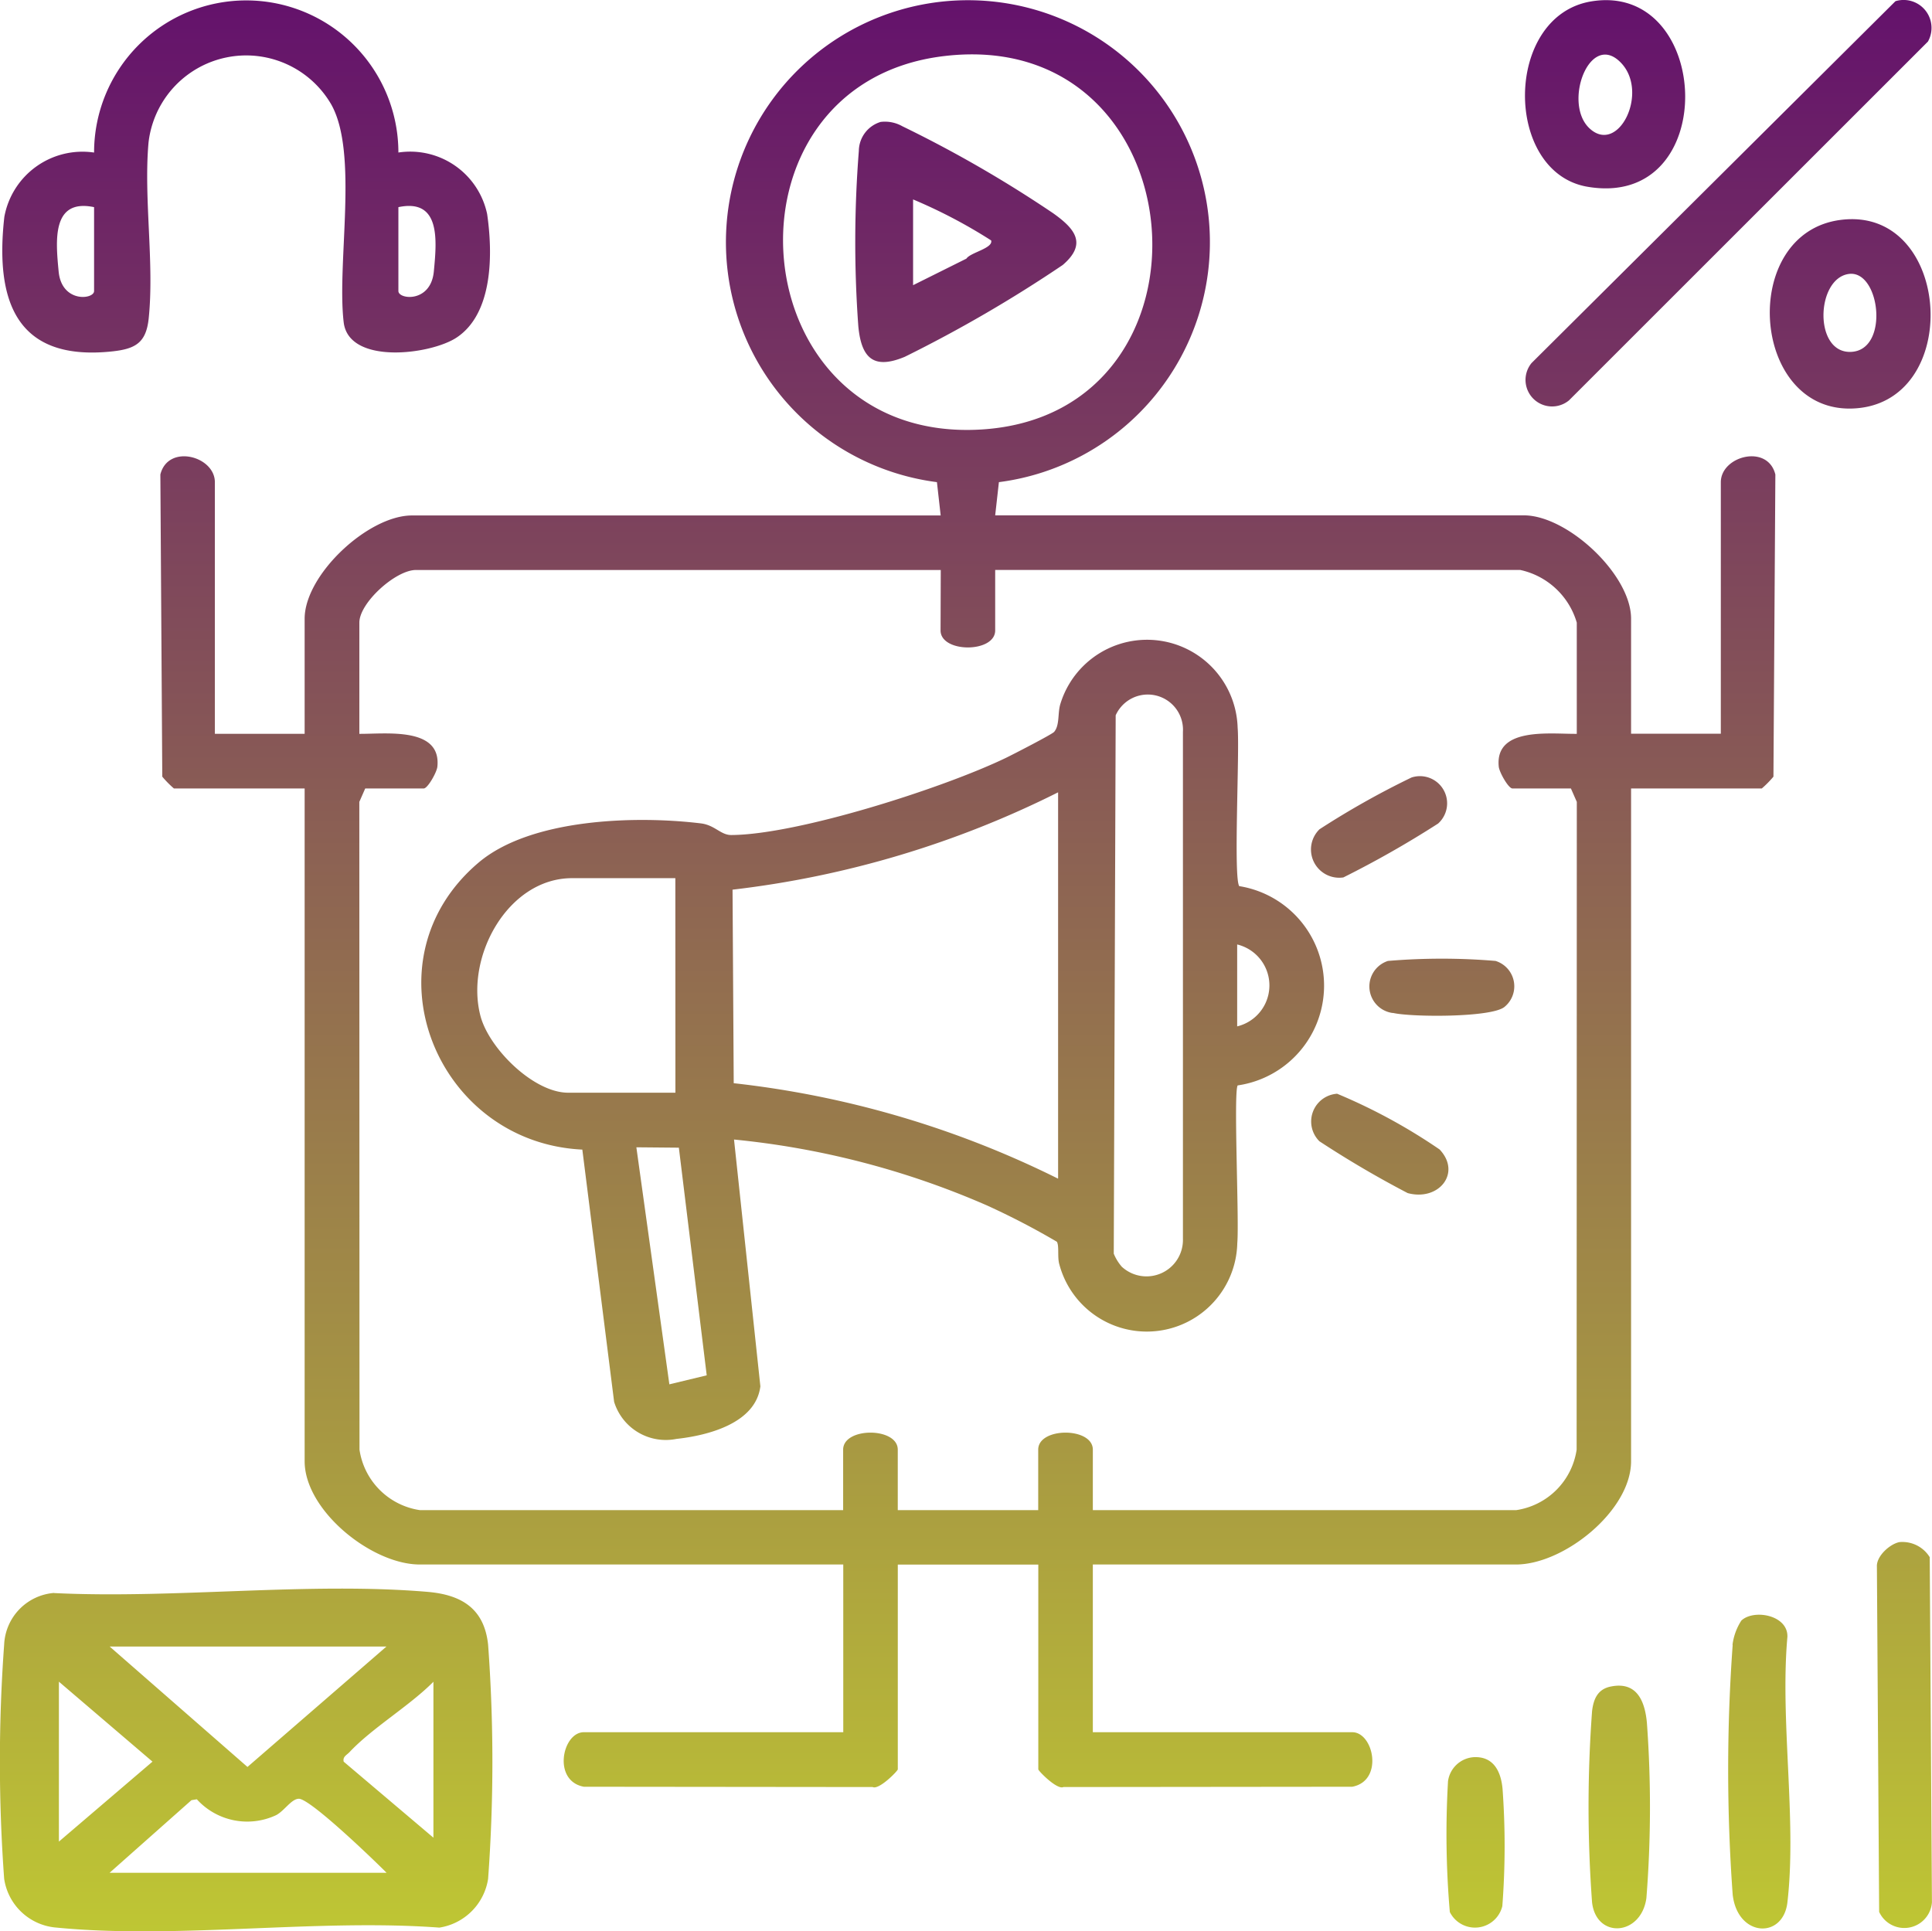
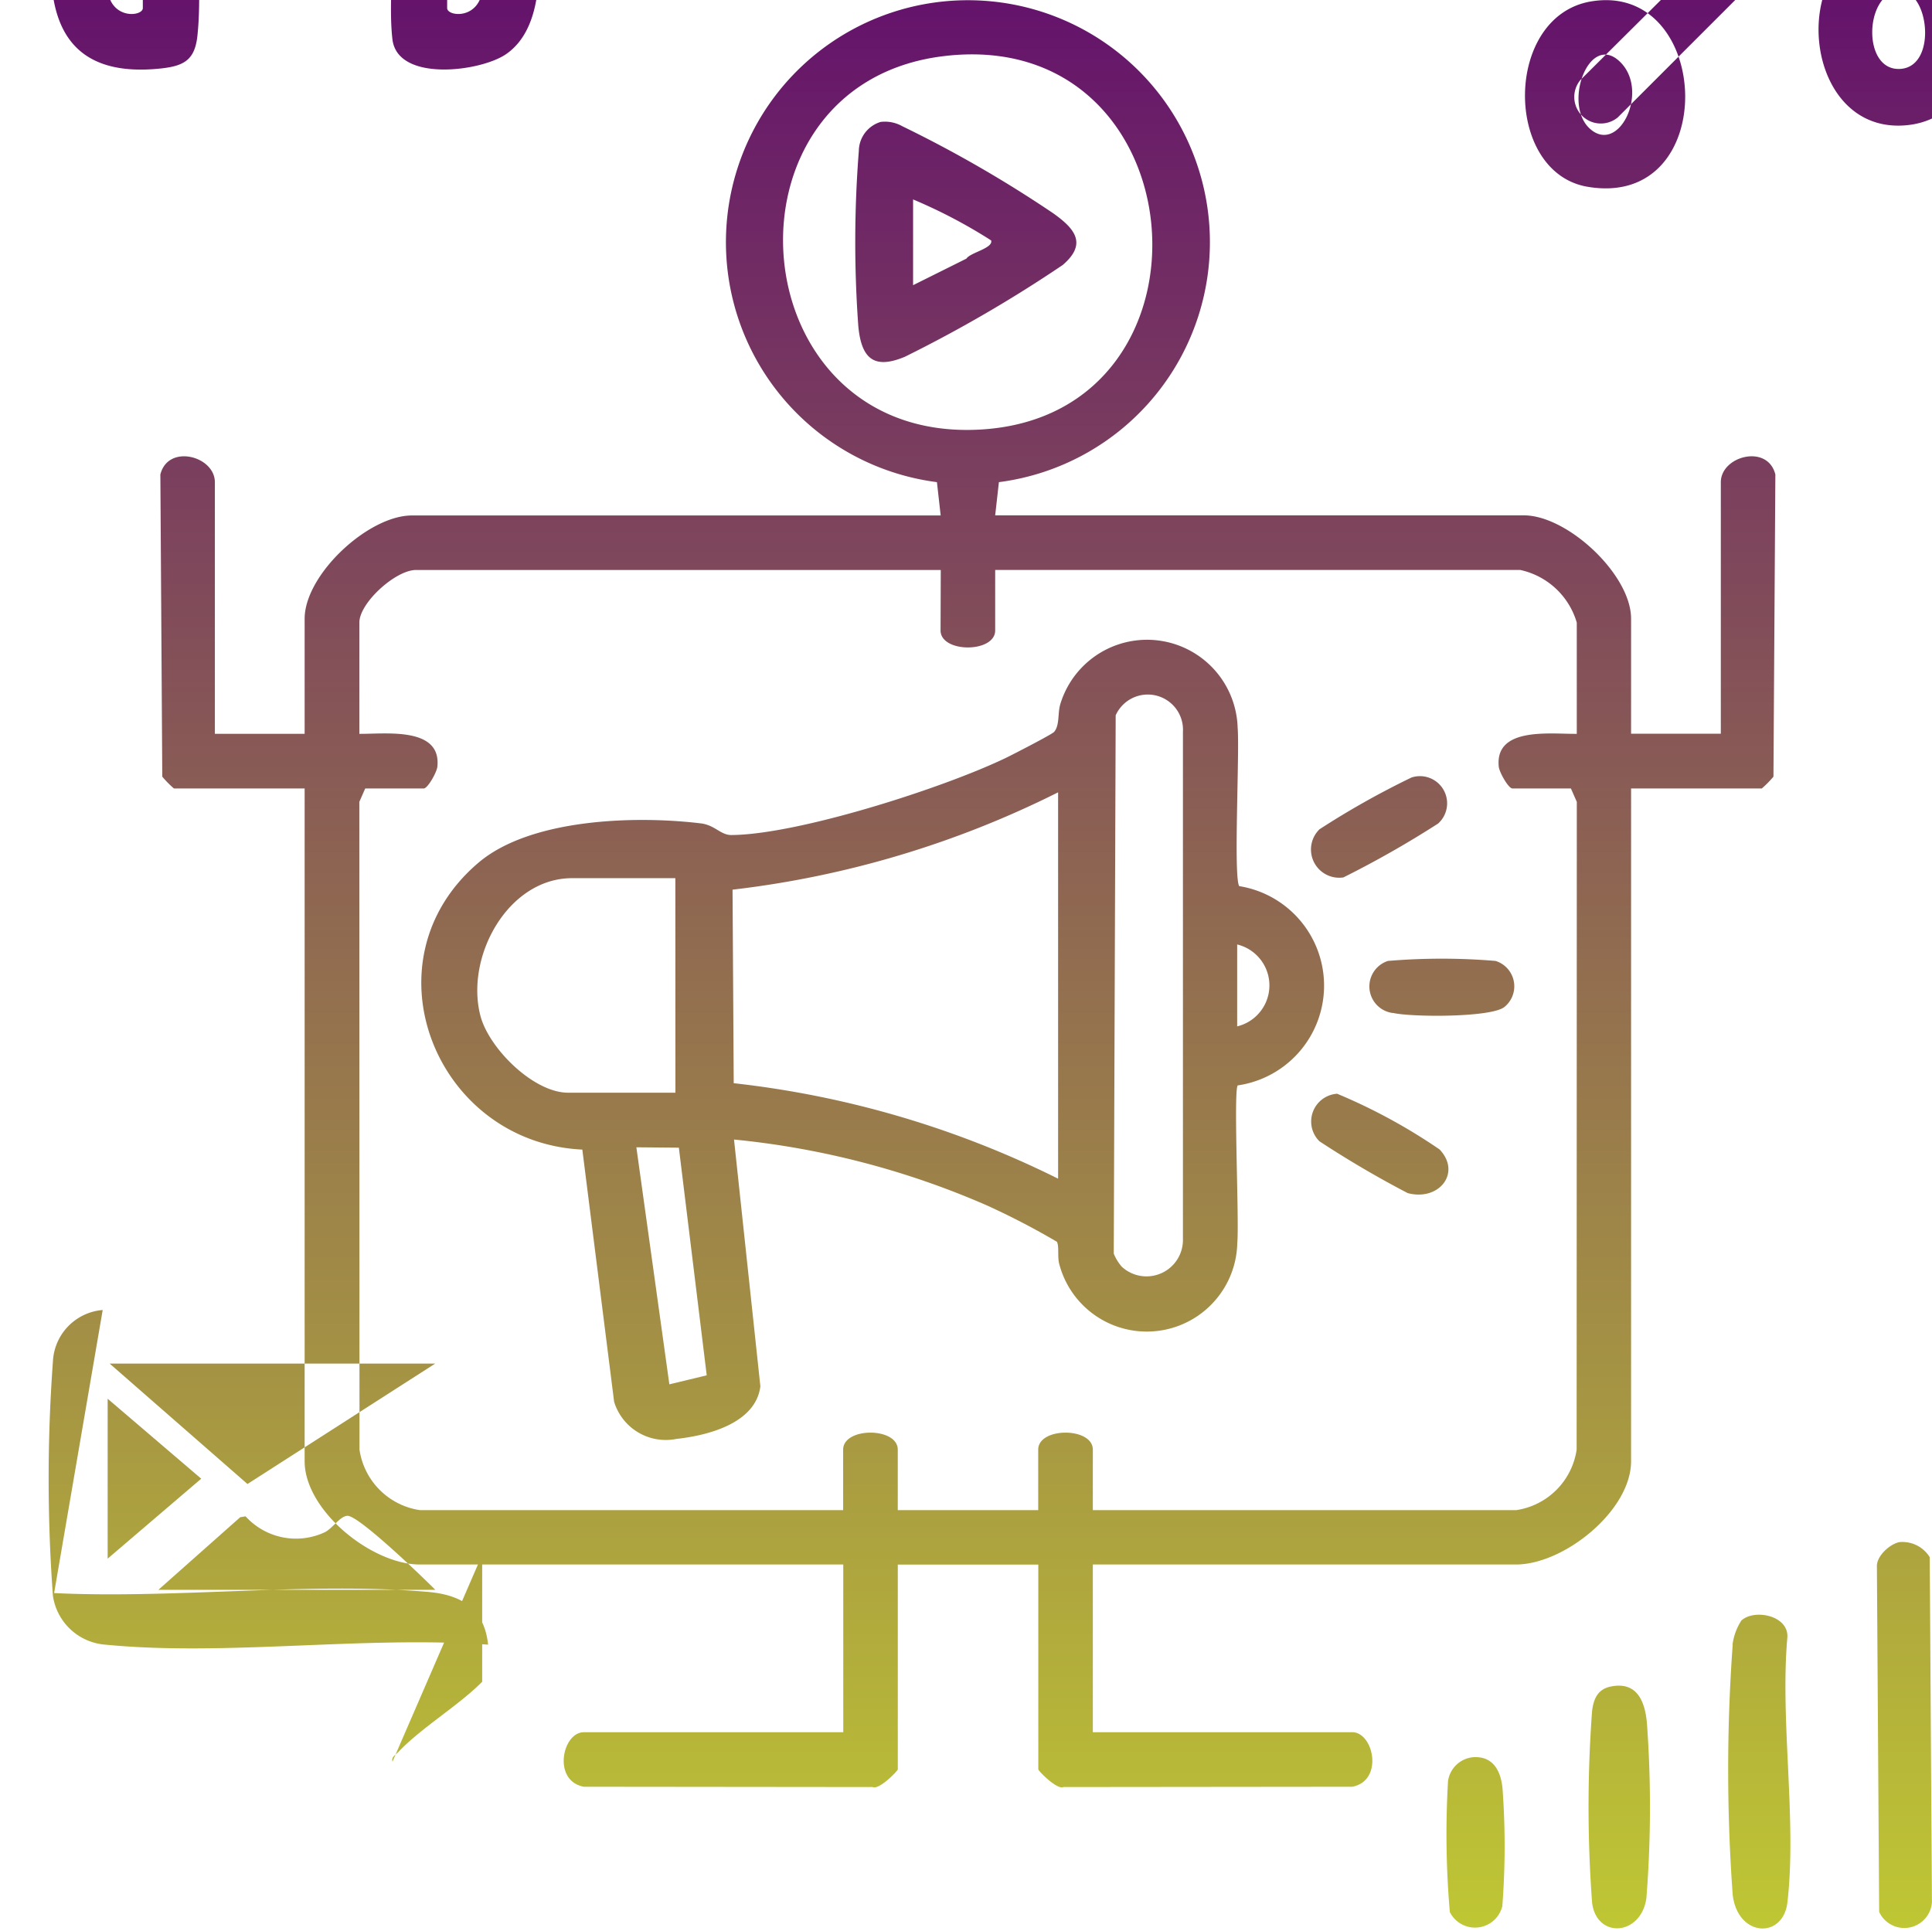
<svg xmlns="http://www.w3.org/2000/svg" width="65.468" height="65.454" viewBox="0 0 65.468 65.454">
  <defs>
    <linearGradient id="linear-gradient" x1="0.5" x2="0.5" y2="1" gradientUnits="objectBoundingBox">
      <stop offset="0" stop-color="#5d0470" />
      <stop offset="1" stop-color="#c0c933" />
    </linearGradient>
  </defs>
-   <path id="Path_105490" data-name="Path 105490" d="M88.9,75.87h17.913c1.484,0,3.635,2.011,3.635,3.5v3.9h3.041V74.747c0-.886,1.587-1.31,1.848-.261l-.065,10.24a3.422,3.422,0,0,1-.394.4h-4.43v22.8c0,1.676-2.273,3.5-3.9,3.5H92.209v5.684H101c.726,0,1.071,1.646,0,1.848l-9.787.01c-.212.106-.852-.548-.852-.6v-6.94H85.6v6.94c0,.054-.64.708-.853.6l-9.786-.01c-1.074-.2-.729-1.848,0-1.848h8.791v-5.684H69.4c-1.626,0-3.9-1.828-3.9-3.5v-22.8h-4.43a3.423,3.423,0,0,1-.394-.4l-.065-10.24c.261-1.048,1.847-.625,1.847.261v8.527H65.5v-3.9c0-1.492,2.152-3.5,3.636-3.5H87.053l-.127-1.129a8.2,8.2,0,1,1,2.1,0ZM87.156,60.307c-7.9.952-6.971,13.164,1.283,12.653,8.4-.521,7.378-13.7-1.283-12.653m-.1,17.415H69.271c-.684,0-1.917,1.109-1.917,1.785v3.768c.89.008,2.782-.247,2.644,1.111-.018.192-.329.74-.462.74H67.553l-.2.455.006,21.954a2.428,2.428,0,0,0,2.05,2.049H83.748v-2.05c0-.769,1.851-.769,1.851,0v2.05h4.759v-2.05c0-.769,1.851-.769,1.851,0v2.05h14.344a2.429,2.429,0,0,0,2.05-2.049l.006-21.954-.2-.455h-1.982c-.134,0-.444-.548-.463-.74-.137-1.358,1.755-1.1,2.644-1.111V79.506a2.559,2.559,0,0,0-1.916-1.785H88.9V79.77c0,.769-1.851.769-1.851,0ZM57.011,112.394c4.083.2,8.632-.383,12.661-.04,1.153.1,1.915.571,2.045,1.789a54.308,54.308,0,0,1,0,7.937,1.977,1.977,0,0,1-1.652,1.652c-4.157-.308-8.879.4-12.967,0a1.943,1.943,0,0,1-1.78-1.656,54.506,54.506,0,0,1,0-7.937,1.838,1.838,0,0,1,1.687-1.749m11.268,1.816H58.893l4.67,4.081Zm-11.1,6.611,3.171-2.71-3.171-2.71Zm12.691-.133V115.4c-.814.821-2.071,1.563-2.84,2.381-.09.1-.243.155-.2.328Zm-1.587,1.19c-.417-.421-2.594-2.519-2.977-2.509-.249.007-.49.41-.763.554a2.306,2.306,0,0,1-2.69-.536l-.182.03-2.774,2.461Zm.4-58.3a2.665,2.665,0,0,1,3.007,2.083c.194,1.33.208,3.364-1.033,4.187-.885.586-3.657.931-3.828-.517-.237-2.022.509-5.721-.42-7.38a3.331,3.331,0,0,0-6.193,1.29c-.168,1.889.2,4.079.006,5.956-.086.829-.446,1.039-1.255,1.123-3.261.341-3.953-1.746-3.637-4.561a2.692,2.692,0,0,1,3.041-2.18,5.156,5.156,0,0,1,10.312,0m-10.312,1.85c-1.443-.3-1.3,1.142-1.2,2.189.106,1.063,1.2.942,1.2.654Zm10.312,0v2.843c0,.288,1.092.408,1.2-.654.1-1.047.244-2.492-1.2-2.189m38.4,5.282a.9.9,0,0,0,1.267,1.267l12.163-12.16a.946.946,0,0,0-1.1-1.369Zm10.484-4.851c3.791-.473,4.174,6.317.341,6.395-3.419.068-3.792-5.965-.341-6.395m.26,1.834c-1.118.161-1.191,2.721.1,2.639s.958-2.793-.1-2.639M109.1,58.452c4.113-.675,4.413,7.059-.131,6.282-2.847-.487-2.839-5.794.131-6.282m-.064,4.3c.975.917,2.023-1.2,1.082-2.206-1.06-1.132-1.994,1.348-1.082,2.206m9.742,48.747.076,11.7a.939.939,0,0,0,1.789-.321l-.075-11.7a1.088,1.088,0,0,0-1.024-.511c-.322.059-.788.476-.766.834m-4.887,2.648a58.55,58.55,0,0,0,0,8.464c.162,1.443,1.707,1.519,1.854.267.324-2.778-.253-6.155,0-9,.027-.74-1.135-.952-1.56-.554a1.959,1.959,0,0,0-.3.822m-4.759,2.248a44.124,44.124,0,0,0,0,6.483c.144,1.241,1.662,1.139,1.841-.147a39.338,39.338,0,0,0,.017-5.943c-.069-.743-.346-1.409-1.229-1.226-.442.09-.581.427-.629.834m-4.882,2.389a30.752,30.752,0,0,0,.062,4.418.953.953,0,0,0,1.779-.2,26.755,26.755,0,0,0,.008-3.97c-.052-.585-.3-1.113-.978-1.078a.945.945,0,0,0-.872.828M97.117,95.19c-.146.225.055,4.568-.013,5.342a3.067,3.067,0,0,1-6.028.73c-.076-.249,0-.627-.086-.774A25.461,25.461,0,0,0,88.6,99.248a28.267,28.267,0,0,0-8.55-2.224l.893,8.363c-.157,1.255-1.777,1.667-2.844,1.783a1.831,1.831,0,0,1-2.112-1.258l-1.077-8.547c-4.982-.239-7.439-6.4-3.517-9.725,1.763-1.495,5.315-1.6,7.537-1.33.475.059.67.4,1.034.394,2.261-.014,7.2-1.6,9.3-2.615.235-.113,1.557-.794,1.632-.879.2-.23.112-.654.22-.971a3.071,3.071,0,0,1,6,.831c.071.811-.147,5.081.054,5.366a3.416,3.416,0,0,1-.041,6.752m-3.936,6.149a1.235,1.235,0,0,0,2.069-.944V83.208a1.193,1.193,0,0,0-2.279-.561l-.065,18.244a1.582,1.582,0,0,0,.276.448m-2.162-2.994V85.257A33.165,33.165,0,0,1,80,88.556l.04,6.559a32.753,32.753,0,0,1,10.981,3.23M78.062,88.166h-3.5c-2.176,0-3.638,2.675-3.1,4.685.3,1.1,1.8,2.586,2.967,2.586h3.635ZM97.1,93.189a1.428,1.428,0,0,0,0-2.776ZM78.181,97.3l-1.44-.013,1.118,8.033,1.266-.305Zm21.7-10.782a.957.957,0,0,0,.818,1.623,34.066,34.066,0,0,0,3.21-1.826.921.921,0,0,0-.9-1.561,28.536,28.536,0,0,0-3.131,1.763m0,10.56a34.588,34.588,0,0,0,3,1.762c1.053.284,1.833-.681,1.082-1.478a19.2,19.2,0,0,0-3.473-1.889.943.943,0,0,0-.606,1.605m2.494-4.345c.617.147,3.33.162,3.78-.2a.9.9,0,0,0-.3-1.561,21.81,21.81,0,0,0-3.645,0,.908.908,0,0,0,.162,1.765m-17.345-30.2a1.2,1.2,0,0,1,.726.147,41.659,41.659,0,0,1,5.113,2.95c.722.514,1.171,1.027.322,1.753a45.73,45.73,0,0,1-5.349,3.11c-1.046.437-1.474.064-1.577-1.036a39.335,39.335,0,0,1,.018-5.943,1.038,1.038,0,0,1,.746-.982m1.092,2.622V68.07l1.807-.9c.134-.209.913-.35.838-.617a17.421,17.421,0,0,0-2.645-1.389" transform="translate(-55.177 -58.405)" fill="url(#linear-gradient)" />
+   <path id="Path_105490" data-name="Path 105490" d="M88.9,75.87h17.913c1.484,0,3.635,2.011,3.635,3.5v3.9h3.041V74.747c0-.886,1.587-1.31,1.848-.261l-.065,10.24a3.422,3.422,0,0,1-.394.4h-4.43v22.8c0,1.676-2.273,3.5-3.9,3.5H92.209v5.684H101c.726,0,1.071,1.646,0,1.848l-9.787.01c-.212.106-.852-.548-.852-.6v-6.94H85.6v6.94c0,.054-.64.708-.853.6l-9.786-.01c-1.074-.2-.729-1.848,0-1.848h8.791v-5.684H69.4c-1.626,0-3.9-1.828-3.9-3.5v-22.8h-4.43a3.423,3.423,0,0,1-.394-.4l-.065-10.24c.261-1.048,1.847-.625,1.847.261v8.527H65.5v-3.9c0-1.492,2.152-3.5,3.636-3.5H87.053l-.127-1.129a8.2,8.2,0,1,1,2.1,0ZM87.156,60.307c-7.9.952-6.971,13.164,1.283,12.653,8.4-.521,7.378-13.7-1.283-12.653m-.1,17.415H69.271c-.684,0-1.917,1.109-1.917,1.785v3.768c.89.008,2.782-.247,2.644,1.111-.018.192-.329.74-.462.74H67.553l-.2.455.006,21.954a2.428,2.428,0,0,0,2.05,2.049H83.748v-2.05c0-.769,1.851-.769,1.851,0v2.05h4.759v-2.05c0-.769,1.851-.769,1.851,0v2.05h14.344a2.429,2.429,0,0,0,2.05-2.049l.006-21.954-.2-.455h-1.982c-.134,0-.444-.548-.463-.74-.137-1.358,1.755-1.1,2.644-1.111V79.506a2.559,2.559,0,0,0-1.916-1.785H88.9V79.77c0,.769-1.851.769-1.851,0ZM57.011,112.394c4.083.2,8.632-.383,12.661-.04,1.153.1,1.915.571,2.045,1.789c-4.157-.308-8.879.4-12.967,0a1.943,1.943,0,0,1-1.78-1.656,54.506,54.506,0,0,1,0-7.937,1.838,1.838,0,0,1,1.687-1.749m11.268,1.816H58.893l4.67,4.081Zm-11.1,6.611,3.171-2.71-3.171-2.71Zm12.691-.133V115.4c-.814.821-2.071,1.563-2.84,2.381-.09.1-.243.155-.2.328Zm-1.587,1.19c-.417-.421-2.594-2.519-2.977-2.509-.249.007-.49.41-.763.554a2.306,2.306,0,0,1-2.69-.536l-.182.03-2.774,2.461Zm.4-58.3a2.665,2.665,0,0,1,3.007,2.083c.194,1.33.208,3.364-1.033,4.187-.885.586-3.657.931-3.828-.517-.237-2.022.509-5.721-.42-7.38a3.331,3.331,0,0,0-6.193,1.29c-.168,1.889.2,4.079.006,5.956-.086.829-.446,1.039-1.255,1.123-3.261.341-3.953-1.746-3.637-4.561a2.692,2.692,0,0,1,3.041-2.18,5.156,5.156,0,0,1,10.312,0m-10.312,1.85c-1.443-.3-1.3,1.142-1.2,2.189.106,1.063,1.2.942,1.2.654Zm10.312,0v2.843c0,.288,1.092.408,1.2-.654.1-1.047.244-2.492-1.2-2.189m38.4,5.282a.9.9,0,0,0,1.267,1.267l12.163-12.16a.946.946,0,0,0-1.1-1.369Zm10.484-4.851c3.791-.473,4.174,6.317.341,6.395-3.419.068-3.792-5.965-.341-6.395m.26,1.834c-1.118.161-1.191,2.721.1,2.639s.958-2.793-.1-2.639M109.1,58.452c4.113-.675,4.413,7.059-.131,6.282-2.847-.487-2.839-5.794.131-6.282m-.064,4.3c.975.917,2.023-1.2,1.082-2.206-1.06-1.132-1.994,1.348-1.082,2.206m9.742,48.747.076,11.7a.939.939,0,0,0,1.789-.321l-.075-11.7a1.088,1.088,0,0,0-1.024-.511c-.322.059-.788.476-.766.834m-4.887,2.648a58.55,58.55,0,0,0,0,8.464c.162,1.443,1.707,1.519,1.854.267.324-2.778-.253-6.155,0-9,.027-.74-1.135-.952-1.56-.554a1.959,1.959,0,0,0-.3.822m-4.759,2.248a44.124,44.124,0,0,0,0,6.483c.144,1.241,1.662,1.139,1.841-.147a39.338,39.338,0,0,0,.017-5.943c-.069-.743-.346-1.409-1.229-1.226-.442.09-.581.427-.629.834m-4.882,2.389a30.752,30.752,0,0,0,.062,4.418.953.953,0,0,0,1.779-.2,26.755,26.755,0,0,0,.008-3.97c-.052-.585-.3-1.113-.978-1.078a.945.945,0,0,0-.872.828M97.117,95.19c-.146.225.055,4.568-.013,5.342a3.067,3.067,0,0,1-6.028.73c-.076-.249,0-.627-.086-.774A25.461,25.461,0,0,0,88.6,99.248a28.267,28.267,0,0,0-8.55-2.224l.893,8.363c-.157,1.255-1.777,1.667-2.844,1.783a1.831,1.831,0,0,1-2.112-1.258l-1.077-8.547c-4.982-.239-7.439-6.4-3.517-9.725,1.763-1.495,5.315-1.6,7.537-1.33.475.059.67.4,1.034.394,2.261-.014,7.2-1.6,9.3-2.615.235-.113,1.557-.794,1.632-.879.2-.23.112-.654.22-.971a3.071,3.071,0,0,1,6,.831c.071.811-.147,5.081.054,5.366a3.416,3.416,0,0,1-.041,6.752m-3.936,6.149a1.235,1.235,0,0,0,2.069-.944V83.208a1.193,1.193,0,0,0-2.279-.561l-.065,18.244a1.582,1.582,0,0,0,.276.448m-2.162-2.994V85.257A33.165,33.165,0,0,1,80,88.556l.04,6.559a32.753,32.753,0,0,1,10.981,3.23M78.062,88.166h-3.5c-2.176,0-3.638,2.675-3.1,4.685.3,1.1,1.8,2.586,2.967,2.586h3.635ZM97.1,93.189a1.428,1.428,0,0,0,0-2.776ZM78.181,97.3l-1.44-.013,1.118,8.033,1.266-.305Zm21.7-10.782a.957.957,0,0,0,.818,1.623,34.066,34.066,0,0,0,3.21-1.826.921.921,0,0,0-.9-1.561,28.536,28.536,0,0,0-3.131,1.763m0,10.56a34.588,34.588,0,0,0,3,1.762c1.053.284,1.833-.681,1.082-1.478a19.2,19.2,0,0,0-3.473-1.889.943.943,0,0,0-.606,1.605m2.494-4.345c.617.147,3.33.162,3.78-.2a.9.9,0,0,0-.3-1.561,21.81,21.81,0,0,0-3.645,0,.908.908,0,0,0,.162,1.765m-17.345-30.2a1.2,1.2,0,0,1,.726.147,41.659,41.659,0,0,1,5.113,2.95c.722.514,1.171,1.027.322,1.753a45.73,45.73,0,0,1-5.349,3.11c-1.046.437-1.474.064-1.577-1.036a39.335,39.335,0,0,1,.018-5.943,1.038,1.038,0,0,1,.746-.982m1.092,2.622V68.07l1.807-.9c.134-.209.913-.35.838-.617a17.421,17.421,0,0,0-2.645-1.389" transform="translate(-55.177 -58.405)" fill="url(#linear-gradient)" />
</svg>